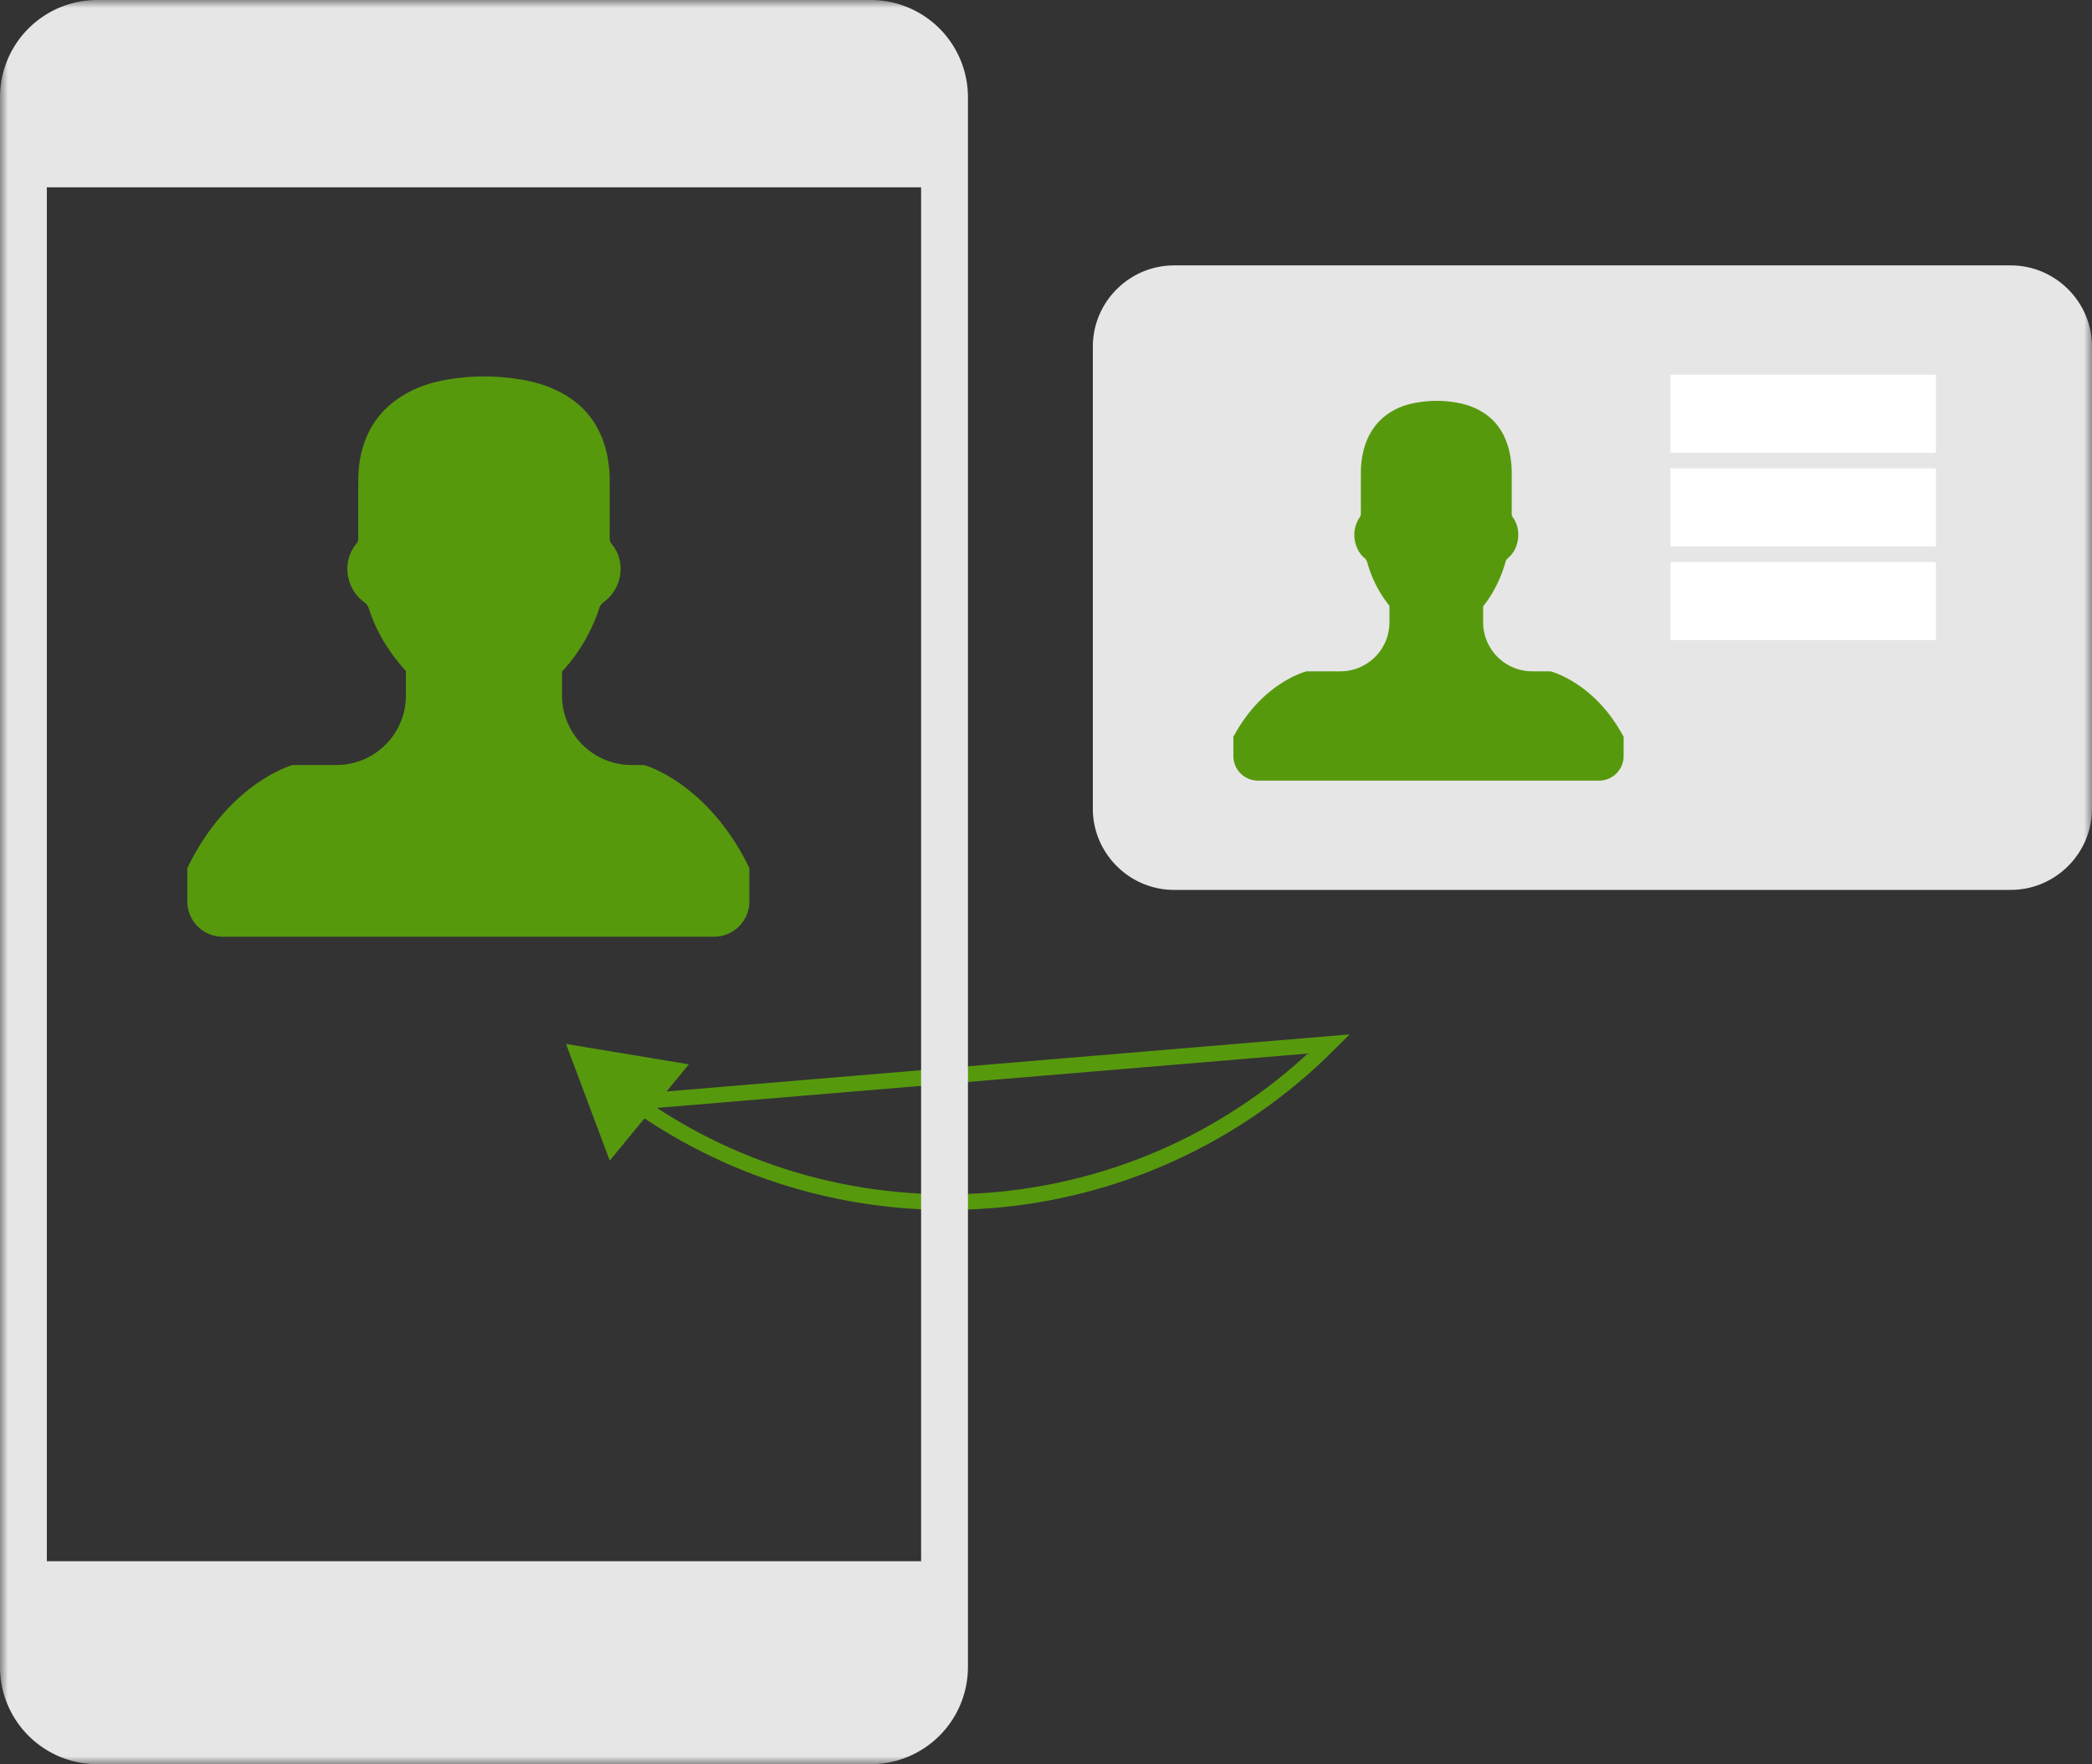
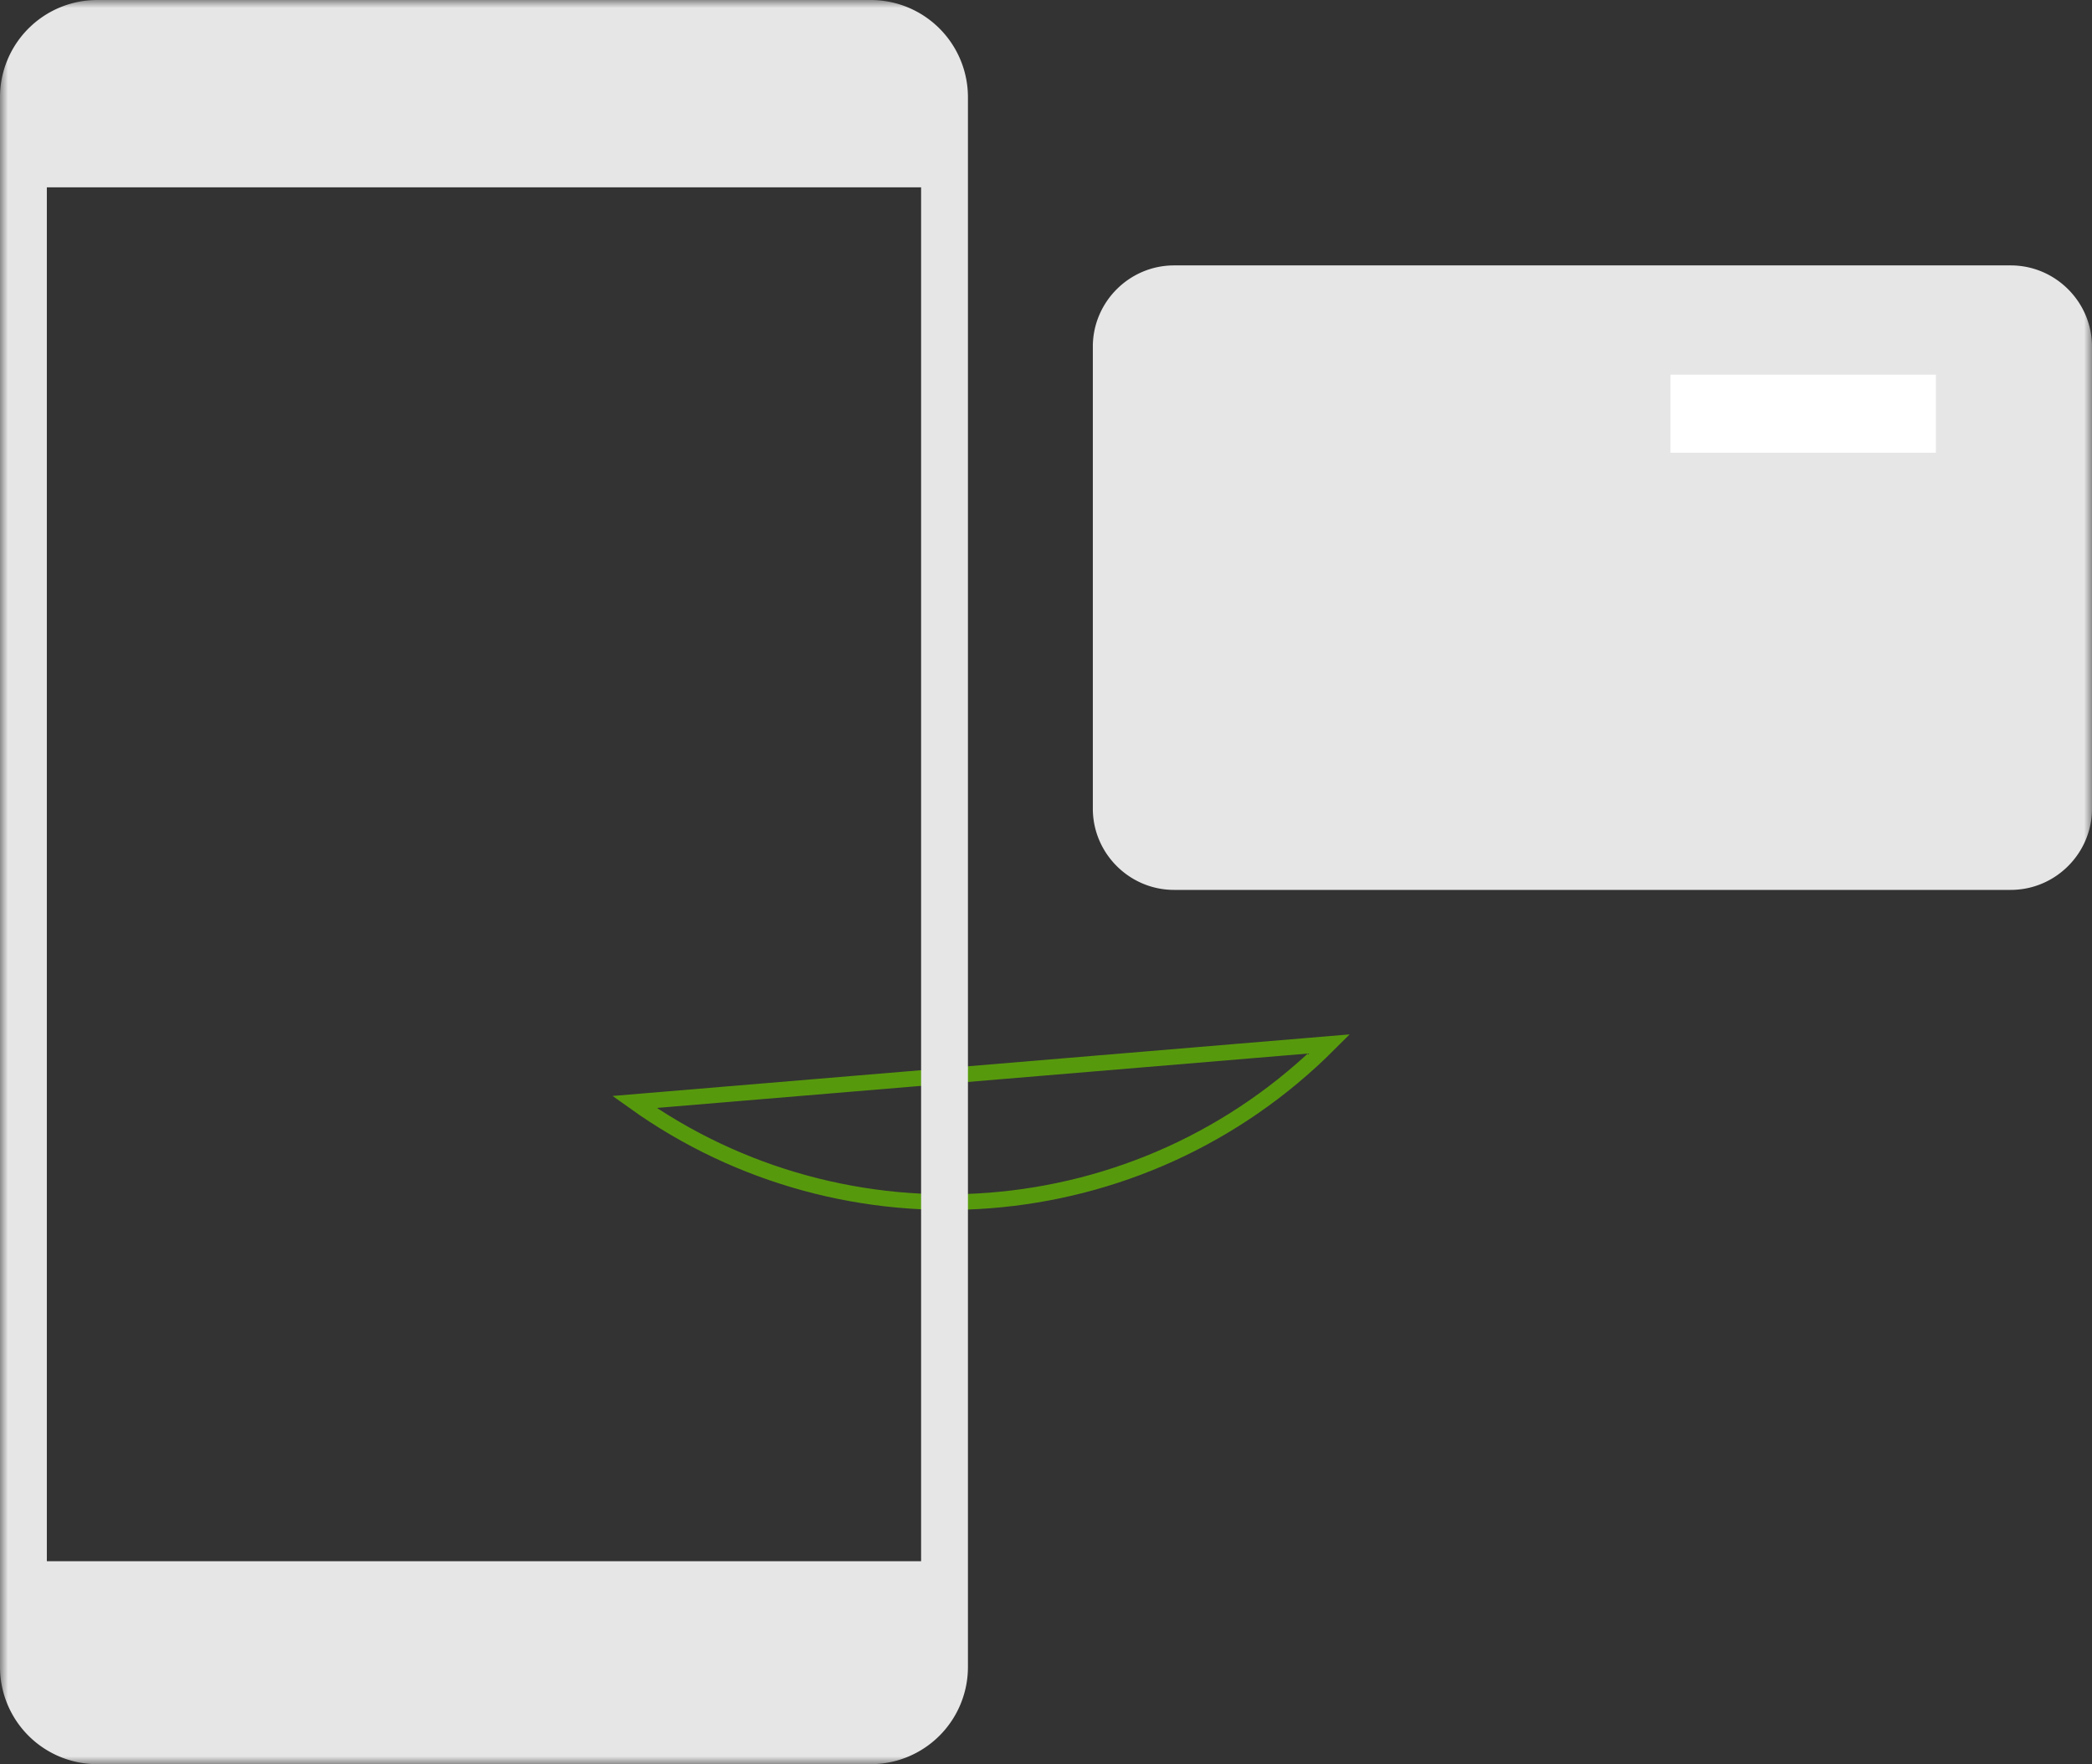
<svg xmlns="http://www.w3.org/2000/svg" xmlns:xlink="http://www.w3.org/1999/xlink" width="134" height="113" viewBox="0 0 134 113">
  <rect x="0" y="0" width="134" height="113" fill="#333333" stroke="none" />
  <title>2</title>
  <defs>
    <path id="a" d="M0 113h134V0H0z" />
  </defs>
  <g fill="none" fill-rule="evenodd">
    <path d="M40.637 70.584c13.503 9.65 32.365 8.412 44.493-3.716l-44.493 3.716z" stroke="#57990D" />
-     <path fill="#57990D" d="M39.057 74.337l-2.802-7.47 7.869 1.307z" />
+     <path fill="#57990D" d="M39.057 74.337z" />
    <mask id="b" fill="#fff">
      <use xlink:href="#a" />
    </mask>
    <path d="M3 100h56V12H3v88zM0 6.226v100.548A6.226 6.226 0 0 0 6.226 113h49.548A6.226 6.226 0 0 0 62 106.774V6.226A6.227 6.227 0 0 0 55.774 0H6.226A6.227 6.227 0 0 0 0 6.226zM128.797 57H75.203C72.342 57 70 54.659 70 51.797V22.203C70 19.341 72.342 17 75.203 17h53.594c2.86 0 5.203 2.341 5.203 5.203v29.594c0 2.862-2.342 5.203-5.203 5.203" fill="#E6E6E6" mask="url(#b)" />
    <g mask="url(#b)">
-       <path d="M107 26.5h17" fill="#606060" />
      <path d="M107 26.5h17" stroke="#FFF" stroke-width="5" />
    </g>
    <g mask="url(#b)">
      <path d="M107 32.5h17" fill="#606060" />
-       <path d="M107 32.5h17" stroke="#FFF" stroke-width="5" />
    </g>
-     <path d="M107 38.5h17" stroke="#FFF" stroke-width="5" mask="url(#b)" />
-     <path d="M41.25 49h-.804A4.447 4.447 0 0 1 36 44.554v-1.533a11.13 11.13 0 0 0 2.393-4.084c.051-.25.317-.375.495-.547 1.014-.917 1.165-2.504.289-3.55a.506.506 0 0 1-.125-.321c0-1.323.007-2.647-.003-3.969-.039-1.601-.544-3.265-1.784-4.451-1.001-.957-2.376-1.528-3.794-1.772-1.792-.309-3.667-.294-5.442.115-1.538.351-2.984 1.167-3.877 2.375-.791 1.051-1.138 2.327-1.196 3.584-.022 1.35-.005 2.703-.01 4.057.034.27-.22.454-.335.678-.676 1.11-.378 2.622.708 3.43.276.172.327.486.428.757.473 1.336 1.259 2.573 2.253 3.65v1.581A4.447 4.447 0 0 1 21.554 49H18.75s-4.078 1.1-6.75 6.6v2.138A2.262 2.262 0 0 0 14.262 60h31.476A2.262 2.262 0 0 0 48 57.738V55.6c-2.672-5.5-6.75-6.6-6.75-6.6m58.063-6h-1.168a3.145 3.145 0 0 1-3.144-3.145v-1.017c.662-.828 1.138-1.808 1.434-2.843.03-.175.19-.261.299-.381.609-.64.699-1.749.169-2.477a.346.346 0 0 1-.072-.204c0-.925.004-1.852 0-2.777-.025-1.114-.329-2.273-1.073-3.098-.6-.667-1.424-1.064-2.275-1.234a7.222 7.222 0 0 0-3.267.08c-.922.244-1.79.812-2.325 1.654-.475.731-.683 1.619-.719 2.494-.011.94-.002 1.882-.005 2.824.02.188-.132.316-.2.473-.406.772-.227 1.825.424 2.387.165.12.197.339.256.527A7.747 7.747 0 0 0 89 38.804v1.051A3.145 3.145 0 0 1 85.855 43h-2.168s-2.831.7-4.686 4.2v1.225c0 .87.704 1.575 1.575 1.575h21.849c.87 0 1.575-.705 1.575-1.575V47.2c-1.856-3.5-4.688-4.2-4.688-4.2" fill="#57990D" mask="url(#b)" />
  </g>
</svg>